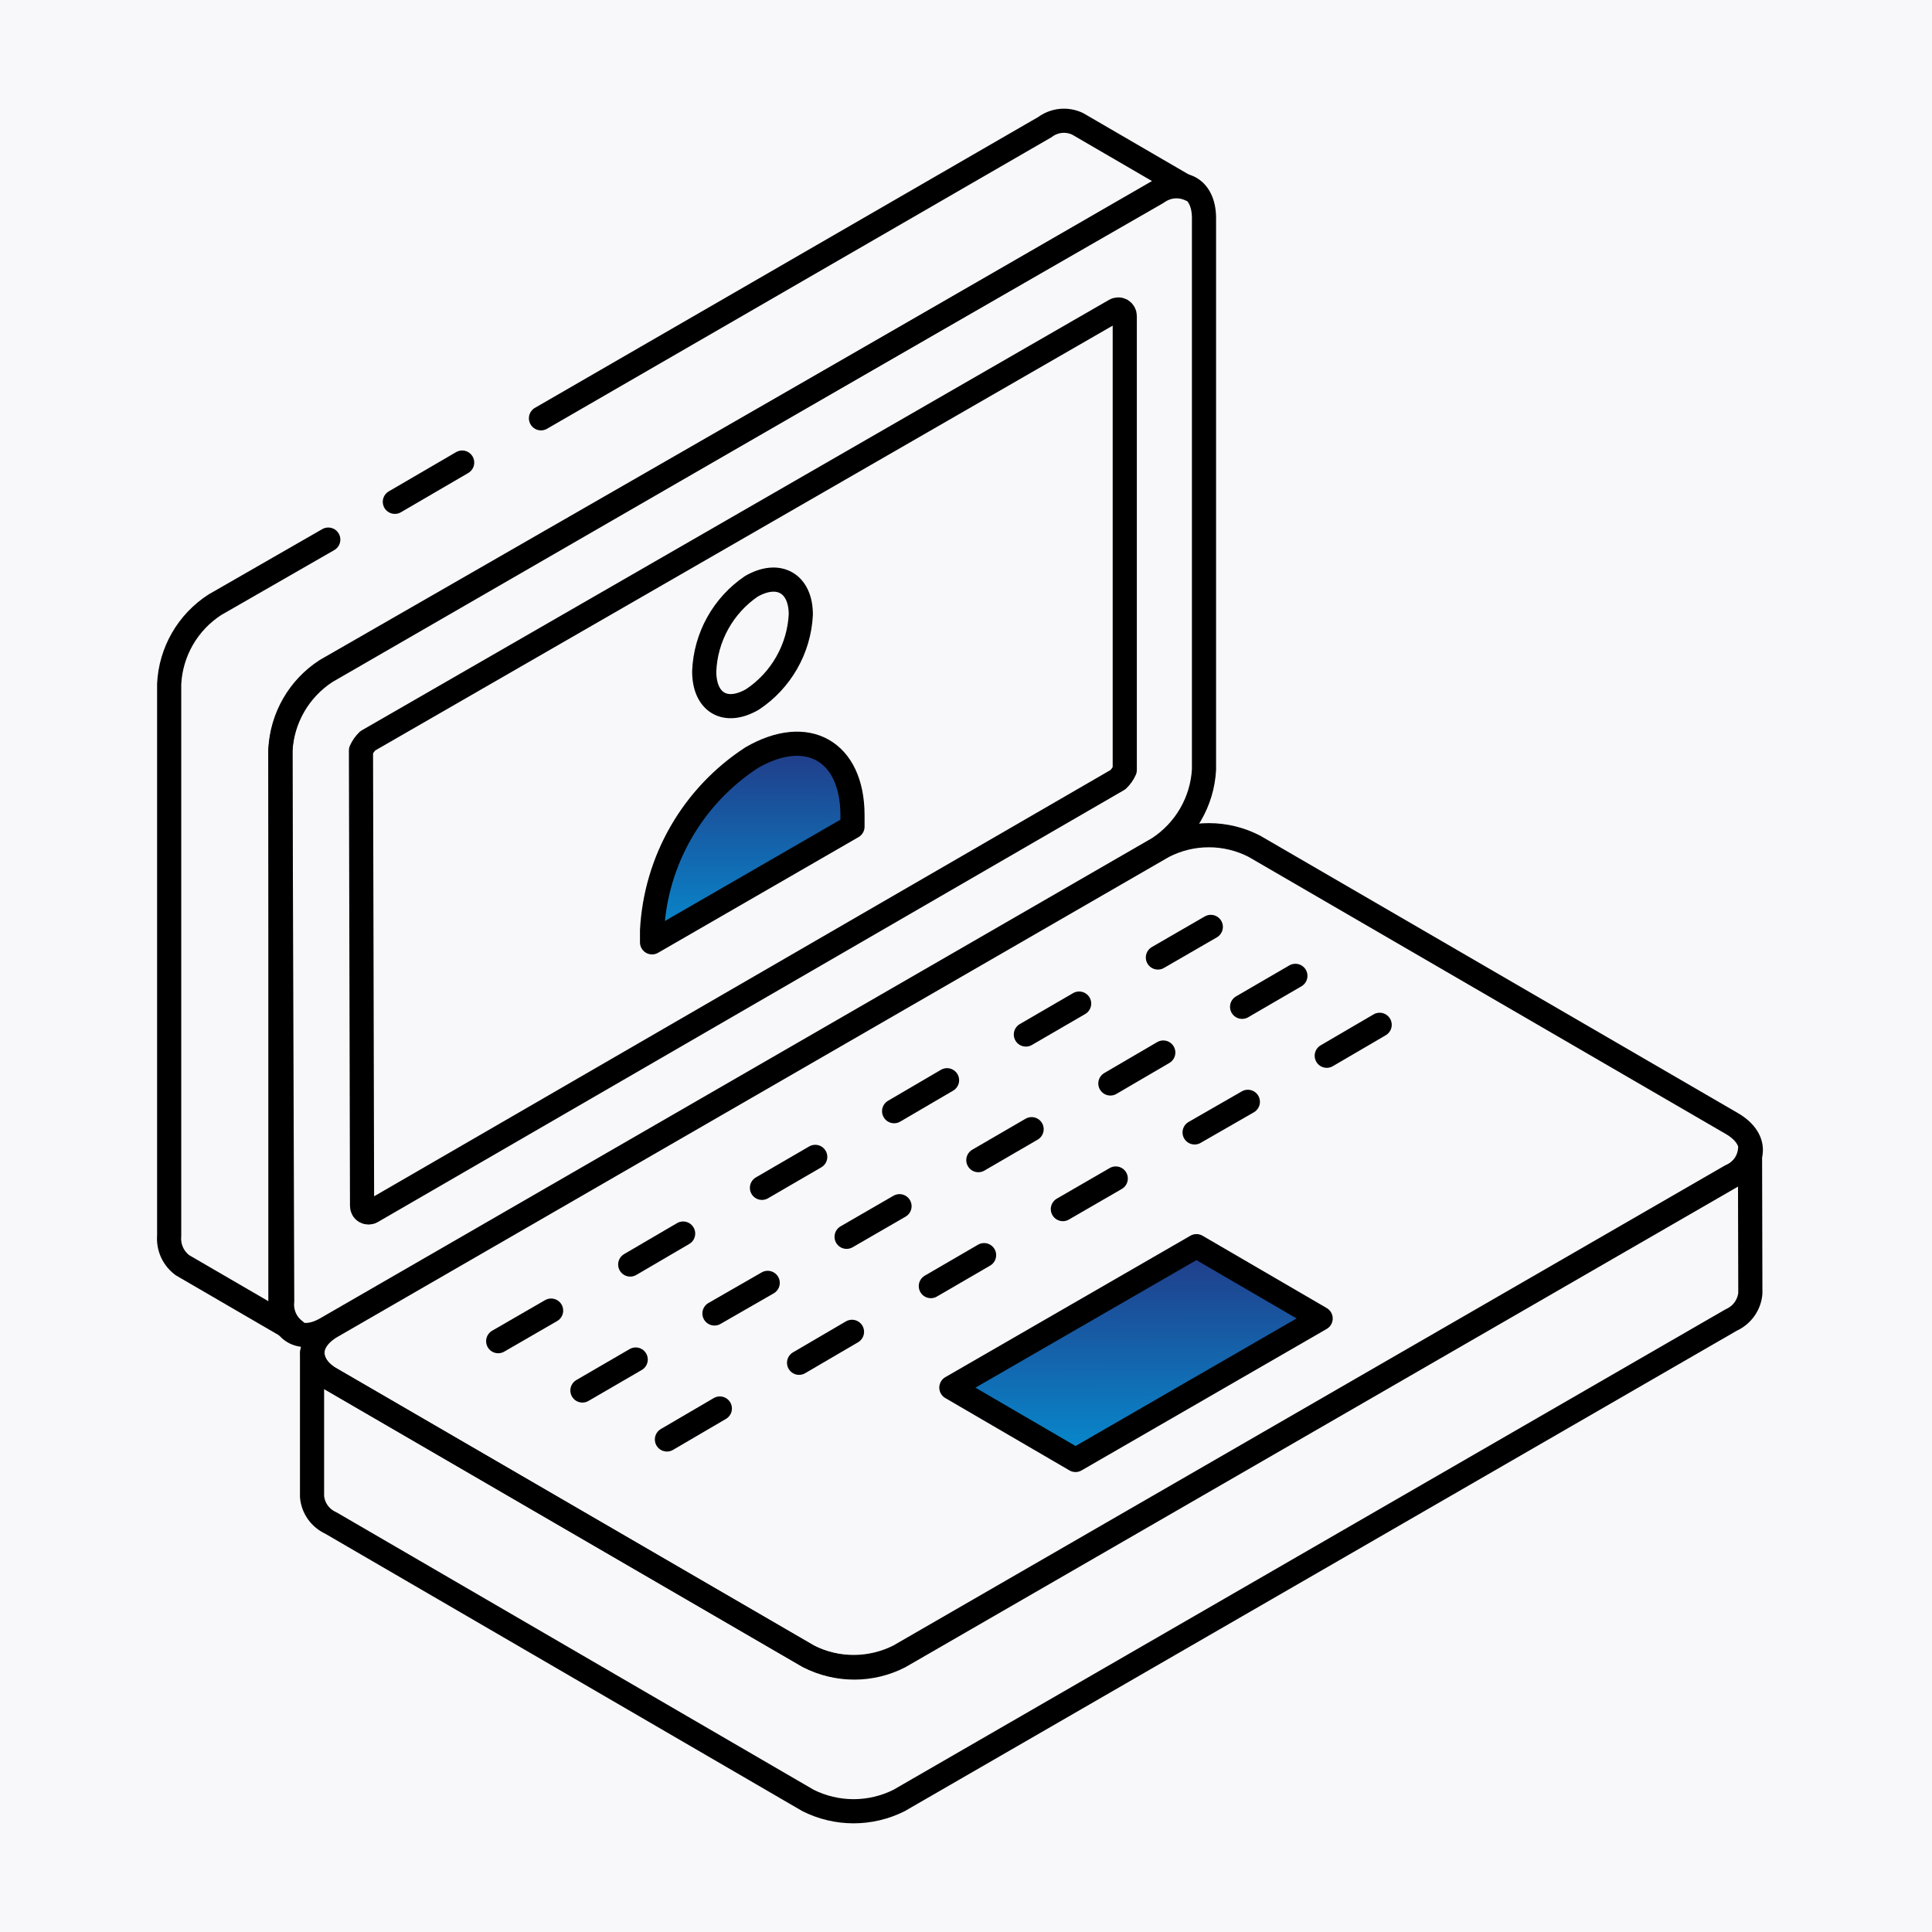
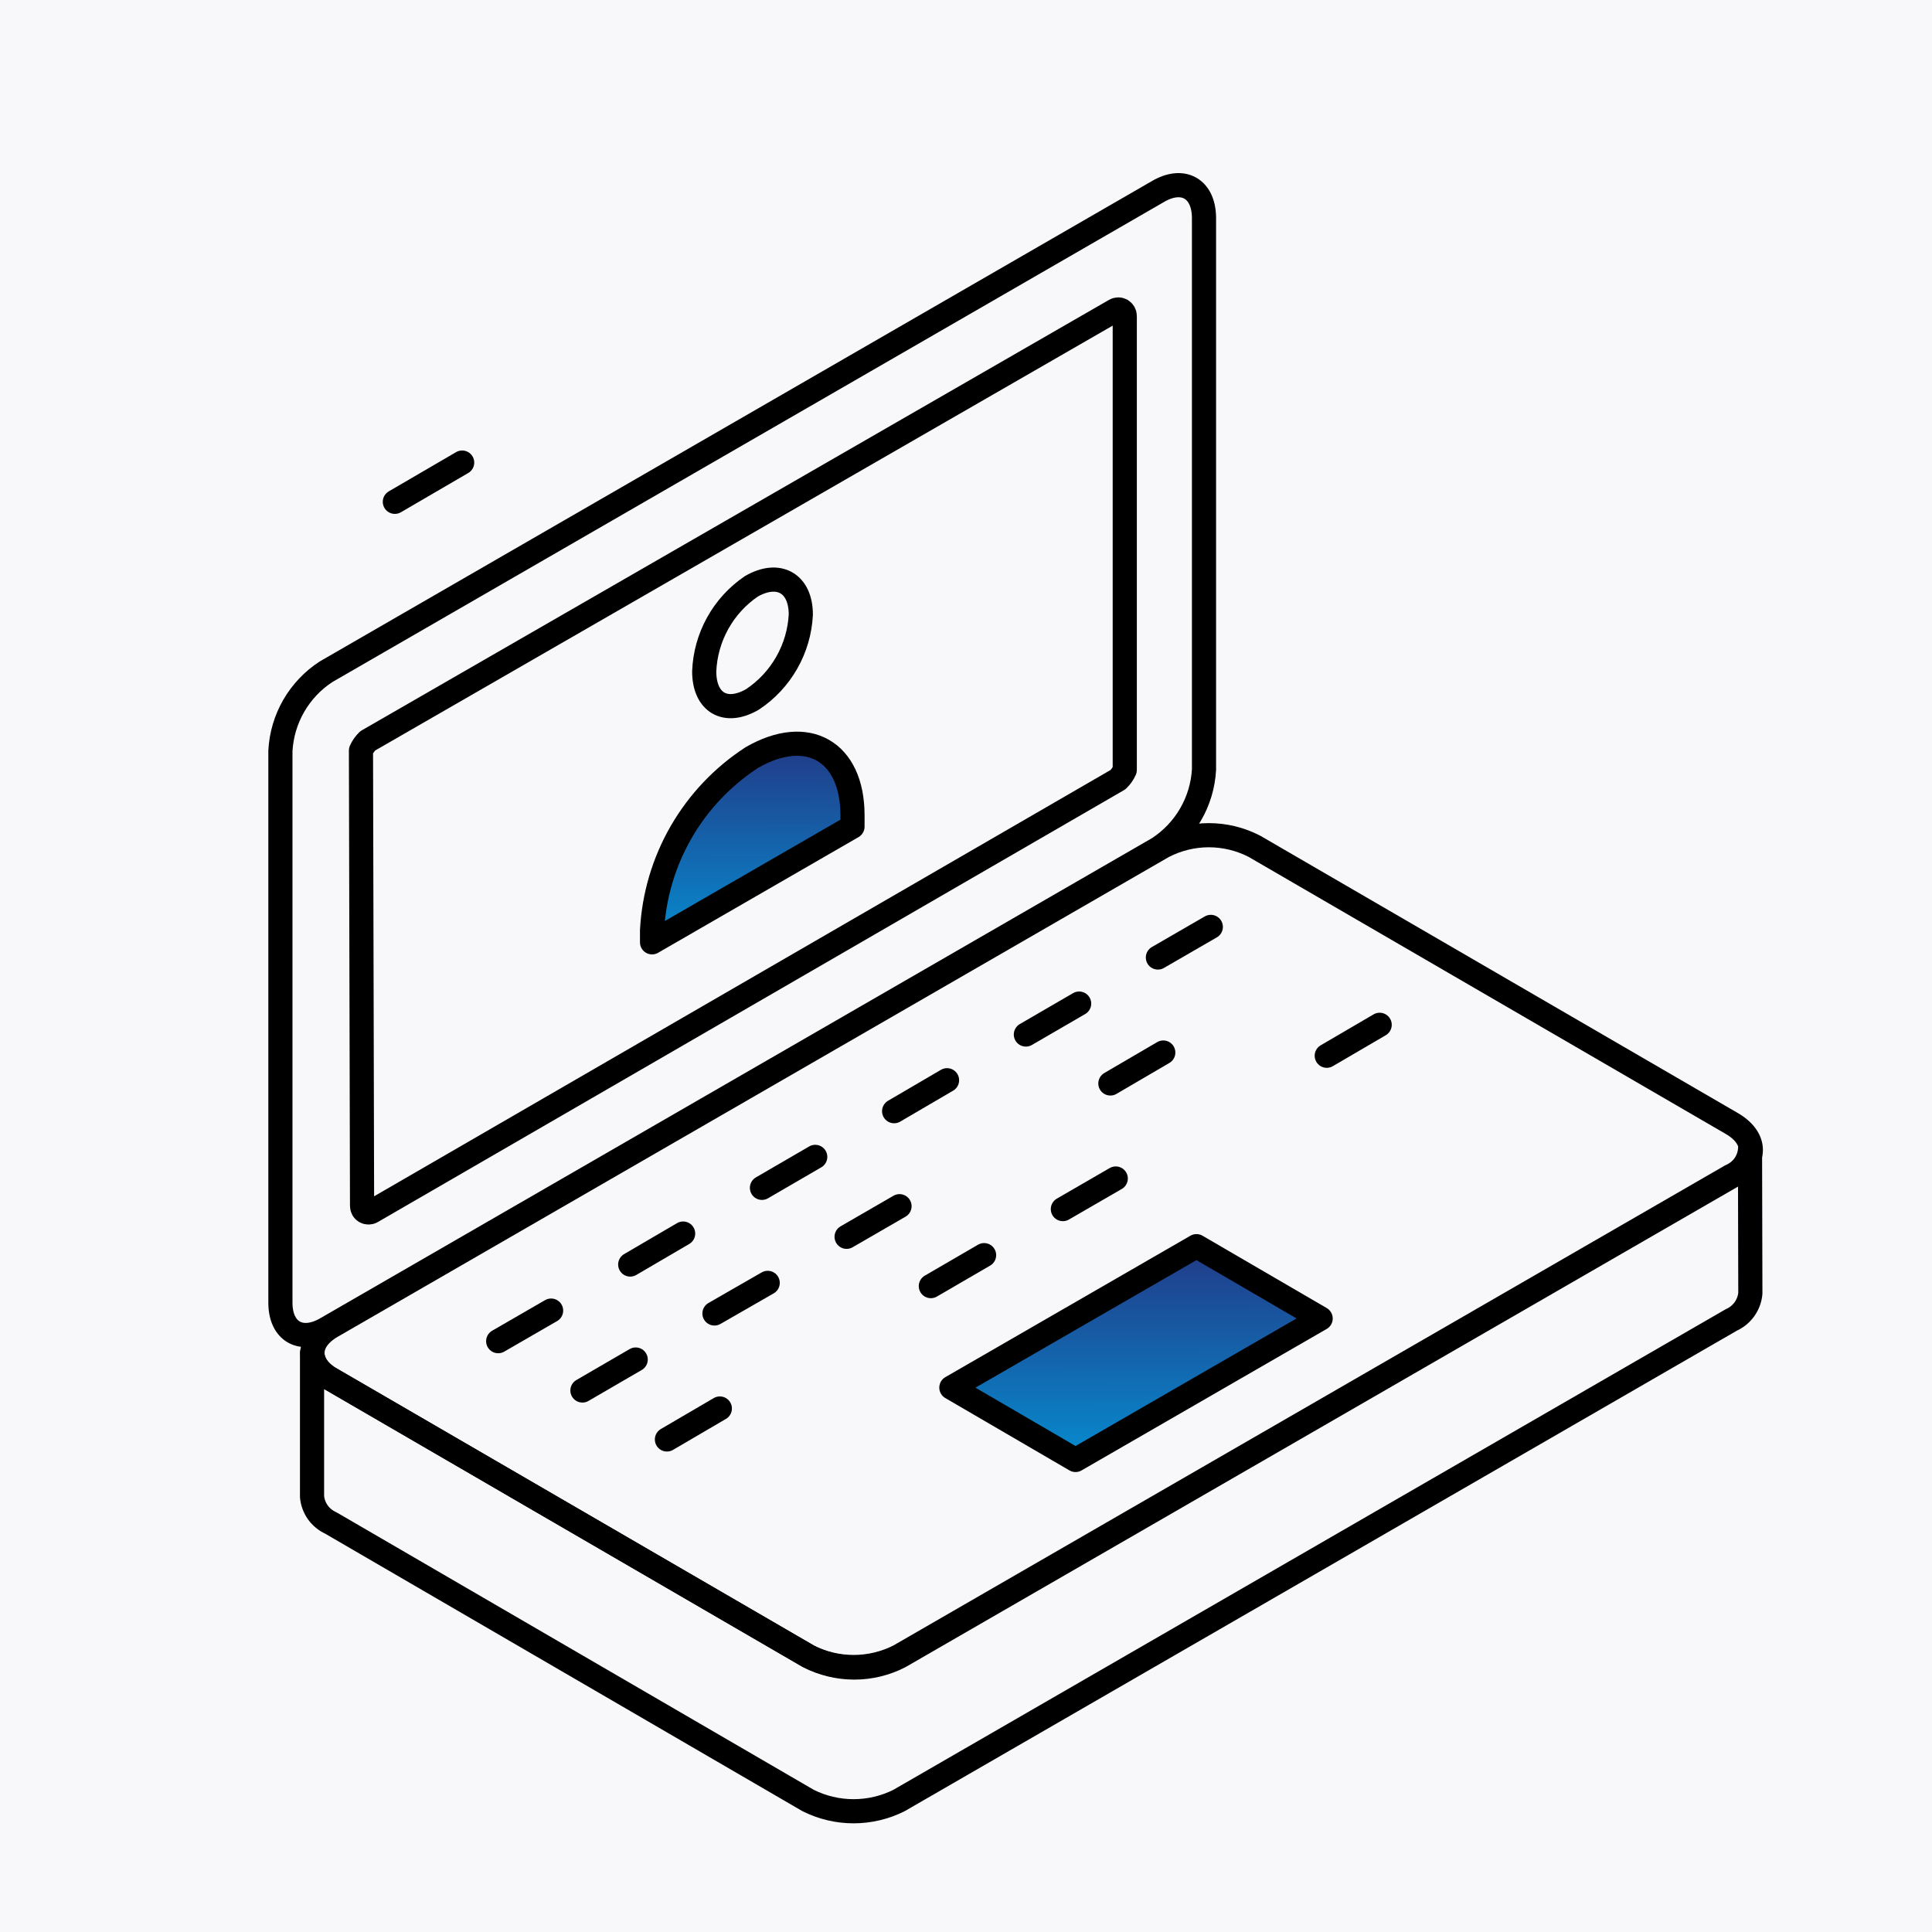
<svg xmlns="http://www.w3.org/2000/svg" width="80" height="80" viewBox="0 0 80 80" fill="none">
  <rect width="80" height="80" fill="#F8F8FA" />
-   <path d="M22.401 17.321L43.267 5.263C43.459 5.119 43.688 5.03 43.927 5.006C44.166 4.983 44.407 5.025 44.624 5.129L49.289 7.842C49.069 7.738 48.826 7.696 48.585 7.719C48.343 7.743 48.112 7.832 47.917 7.976L13.504 27.754C12.95 28.111 12.49 28.594 12.161 29.165C11.831 29.735 11.643 30.375 11.611 31.033L11.685 53.881C11.66 54.114 11.697 54.349 11.791 54.564C11.885 54.778 12.033 54.964 12.222 55.103L7.557 52.391C7.368 52.251 7.218 52.066 7.121 51.852C7.025 51.638 6.985 51.403 7.005 51.169V28.32C7.037 27.663 7.226 27.022 7.555 26.452C7.884 25.882 8.345 25.398 8.898 25.041L13.593 22.344" stroke="black" stroke-linecap="round" stroke-linejoin="round" />
  <path d="M16.35 20.779L19.137 19.154" stroke="black" stroke-linecap="round" stroke-linejoin="round" />
  <path d="M47.948 7.931C48.991 7.32 49.841 7.812 49.855 9.004V31.867C49.819 32.522 49.628 33.159 49.299 33.726C48.97 34.293 48.512 34.774 47.963 35.132L13.519 55.014C12.476 55.625 11.611 55.148 11.611 53.941V31.093C11.646 30.435 11.835 29.796 12.164 29.226C12.493 28.656 12.952 28.172 13.504 27.814L47.948 7.931Z" stroke="black" stroke-linecap="round" stroke-linejoin="round" />
  <path d="M14.947 31.078C15.014 30.926 15.11 30.79 15.23 30.675L46.172 12.85C46.213 12.826 46.26 12.814 46.307 12.814C46.355 12.814 46.401 12.827 46.443 12.851C46.483 12.876 46.517 12.911 46.54 12.952C46.563 12.994 46.575 13.041 46.574 13.088V31.883C46.507 32.034 46.411 32.171 46.291 32.285L15.394 50.17C15.353 50.194 15.306 50.206 15.258 50.206C15.211 50.206 15.164 50.193 15.123 50.169C15.082 50.145 15.048 50.11 15.025 50.068C15.002 50.026 14.991 49.979 14.992 49.932L14.947 31.078Z" stroke="black" stroke-linecap="round" stroke-linejoin="round" />
  <path d="M31.13 31.37C33.43 30.04 35.29 31.1 35.3 33.74V34.23L27 39.02V38.53C27.075 37.095 27.488 35.699 28.206 34.454C28.924 33.21 29.926 32.153 31.13 31.37Z" fill="url(#paint0_linear_7974_66)" stroke="black" stroke-linecap="round" stroke-linejoin="round" />
  <path d="M31.11 24.28C32.24 23.63 33.16 24.15 33.16 25.45C33.124 26.151 32.925 26.833 32.577 27.442C32.23 28.052 31.745 28.572 31.16 28.96C30.04 29.61 29.16 29.09 29.16 27.8C29.187 27.102 29.378 26.419 29.717 25.808C30.055 25.197 30.533 24.673 31.11 24.28Z" stroke="black" stroke-linecap="round" stroke-linejoin="round" />
  <path d="M72.478 53.553C72.457 53.791 72.372 54.018 72.233 54.212C72.094 54.406 71.906 54.559 71.689 54.656L37.23 74.553C36.645 74.847 35.999 75 35.344 75C34.69 75 34.044 74.847 33.459 74.553L13.696 63.062C13.482 62.965 13.298 62.814 13.161 62.623C13.025 62.431 12.942 62.208 12.921 61.974V56.012C12.942 56.246 13.025 56.47 13.161 56.661C13.298 56.852 13.482 57.004 13.696 57.1L33.459 68.577C34.043 68.874 34.689 69.028 35.344 69.028C36 69.028 36.646 68.874 37.23 68.577L71.674 48.694C71.89 48.604 72.078 48.456 72.217 48.267C72.356 48.078 72.441 47.855 72.464 47.621L72.478 53.553Z" stroke="black" stroke-linecap="round" stroke-linejoin="round" />
  <path d="M13.727 54.924C12.683 55.535 12.668 56.504 13.727 57.115L33.49 68.591C34.073 68.892 34.719 69.049 35.375 69.049C36.031 69.049 36.678 68.892 37.26 68.591L71.704 48.709C72.763 48.098 72.763 47.129 71.704 46.518L51.941 35.042C51.358 34.741 50.712 34.584 50.056 34.584C49.4 34.584 48.753 34.741 48.17 35.042L13.727 54.924Z" stroke="black" stroke-linecap="round" stroke-linejoin="round" />
  <path d="M20.629 55.535L22.82 54.269" stroke="black" stroke-linecap="round" stroke-linejoin="round" />
  <path d="M26.096 52.361L28.287 51.079" stroke="black" stroke-linecap="round" stroke-linejoin="round" />
  <path d="M31.551 49.186L33.757 47.904" stroke="black" stroke-linecap="round" stroke-linejoin="round" />
  <path d="M37.024 46.012L39.215 44.73" stroke="black" stroke-linecap="round" stroke-linejoin="round" />
  <path d="M42.479 42.837L44.685 41.556" stroke="black" stroke-linecap="round" stroke-linejoin="round" />
  <path d="M47.946 39.648L50.137 38.381" stroke="black" stroke-linecap="round" stroke-linejoin="round" />
  <path d="M24.117 57.577L26.323 56.295" stroke="black" stroke-linecap="round" stroke-linejoin="round" />
  <path d="M29.584 54.388L31.789 53.121" stroke="black" stroke-linecap="round" stroke-linejoin="round" />
  <path d="M35.056 51.213L37.247 49.946" stroke="black" stroke-linecap="round" stroke-linejoin="round" />
-   <path d="M40.511 48.039L42.717 46.757" stroke="black" stroke-linecap="round" stroke-linejoin="round" />
  <path d="M45.978 44.864L48.169 43.583" stroke="black" stroke-linecap="round" stroke-linejoin="round" />
-   <path d="M51.433 41.69L53.639 40.408" stroke="black" stroke-linecap="round" stroke-linejoin="round" />
  <path d="M27.616 59.605L29.807 58.323" stroke="black" stroke-linecap="round" stroke-linejoin="round" />
-   <path d="M33.088 56.43L35.279 55.148" stroke="black" stroke-linecap="round" stroke-linejoin="round" />
  <path d="M38.544 53.255L40.749 51.973" stroke="black" stroke-linecap="round" stroke-linejoin="round" />
  <path d="M44.011 50.066L46.201 48.799" stroke="black" stroke-linecap="round" stroke-linejoin="round" />
-   <path d="M49.466 46.891L51.671 45.624" stroke="black" stroke-linecap="round" stroke-linejoin="round" />
  <path d="M54.938 43.716L57.129 42.435" stroke="black" stroke-linecap="round" stroke-linejoin="round" />
  <path d="M39.394 57.458L44.535 60.454L54.685 54.596L49.543 51.601L39.394 57.458Z" fill="url(#paint1_linear_7974_66)" stroke="black" stroke-linecap="round" stroke-linejoin="round" />
  <defs>
    <linearGradient id="paint0_linear_7974_66" x1="31.15" y1="30.796" x2="31.164" y2="41.028" gradientUnits="userSpaceOnUse">
      <stop stop-color="#223A87" />
      <stop offset="1" stop-color="#009FE0" />
    </linearGradient>
    <linearGradient id="paint1_linear_7974_66" x1="47.039" y1="51.601" x2="47.048" y2="62.616" gradientUnits="userSpaceOnUse">
      <stop stop-color="#223A87" />
      <stop offset="1" stop-color="#009FE0" />
    </linearGradient>
  </defs>
</svg>